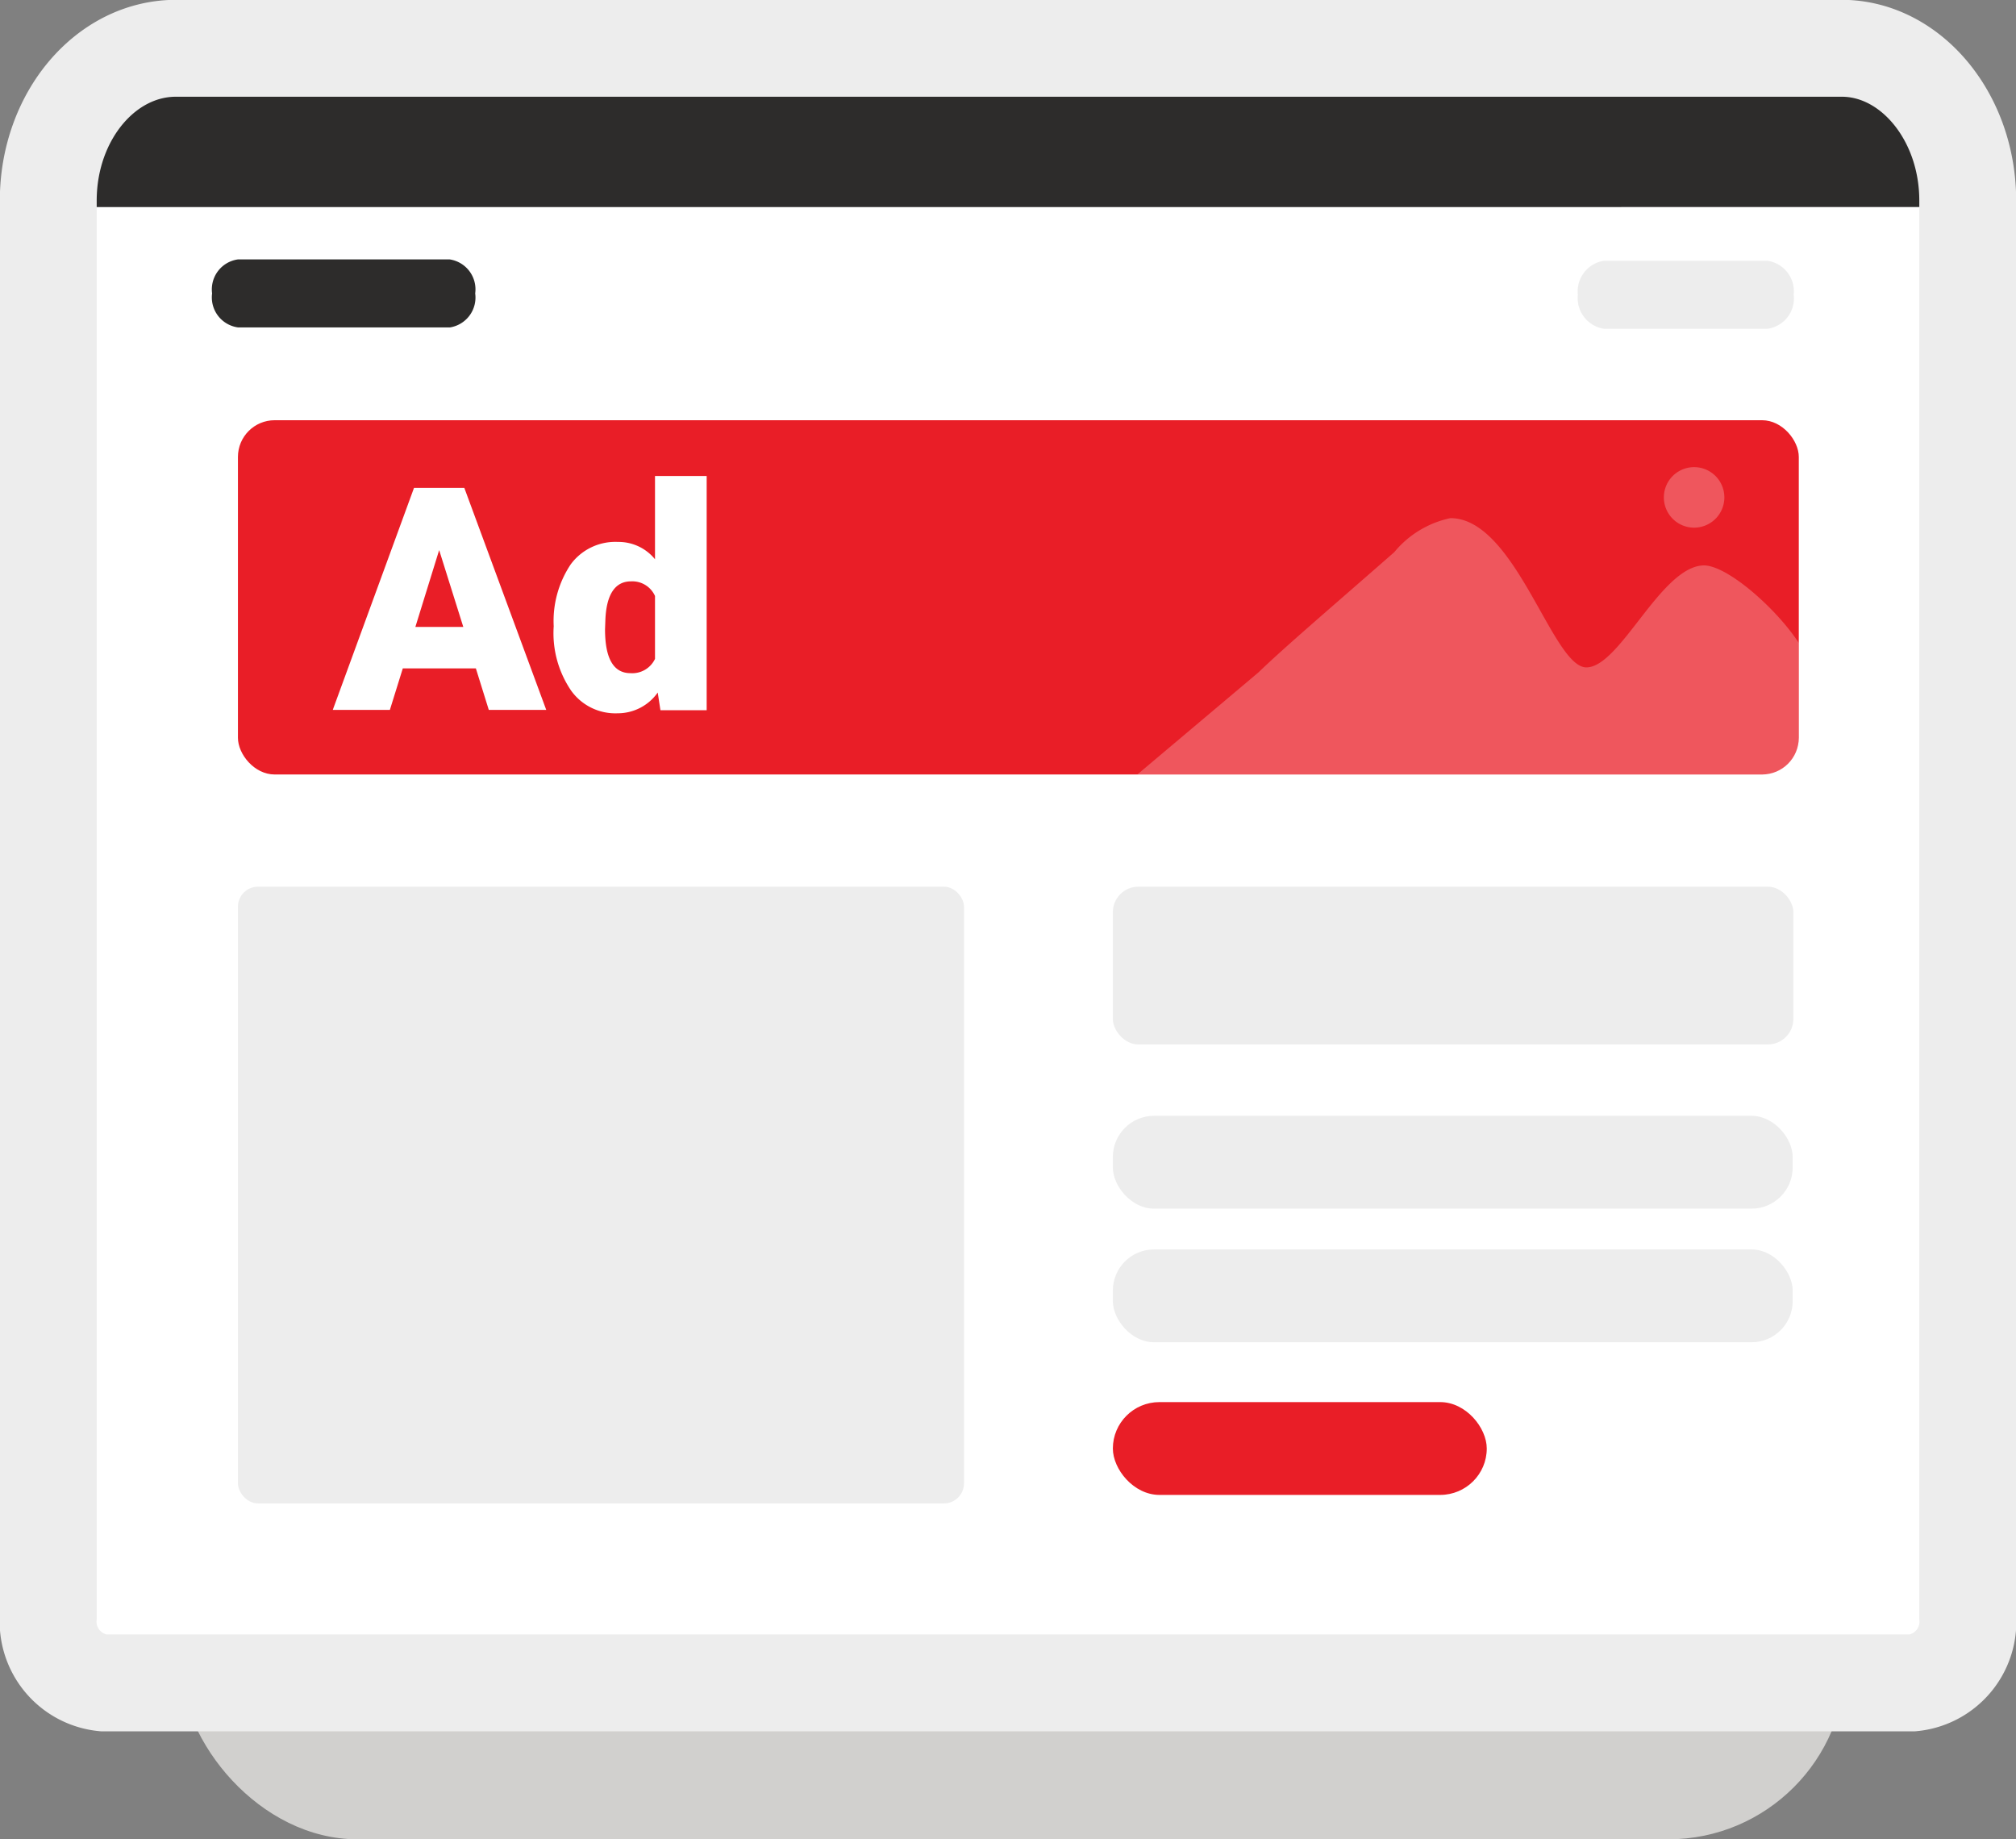
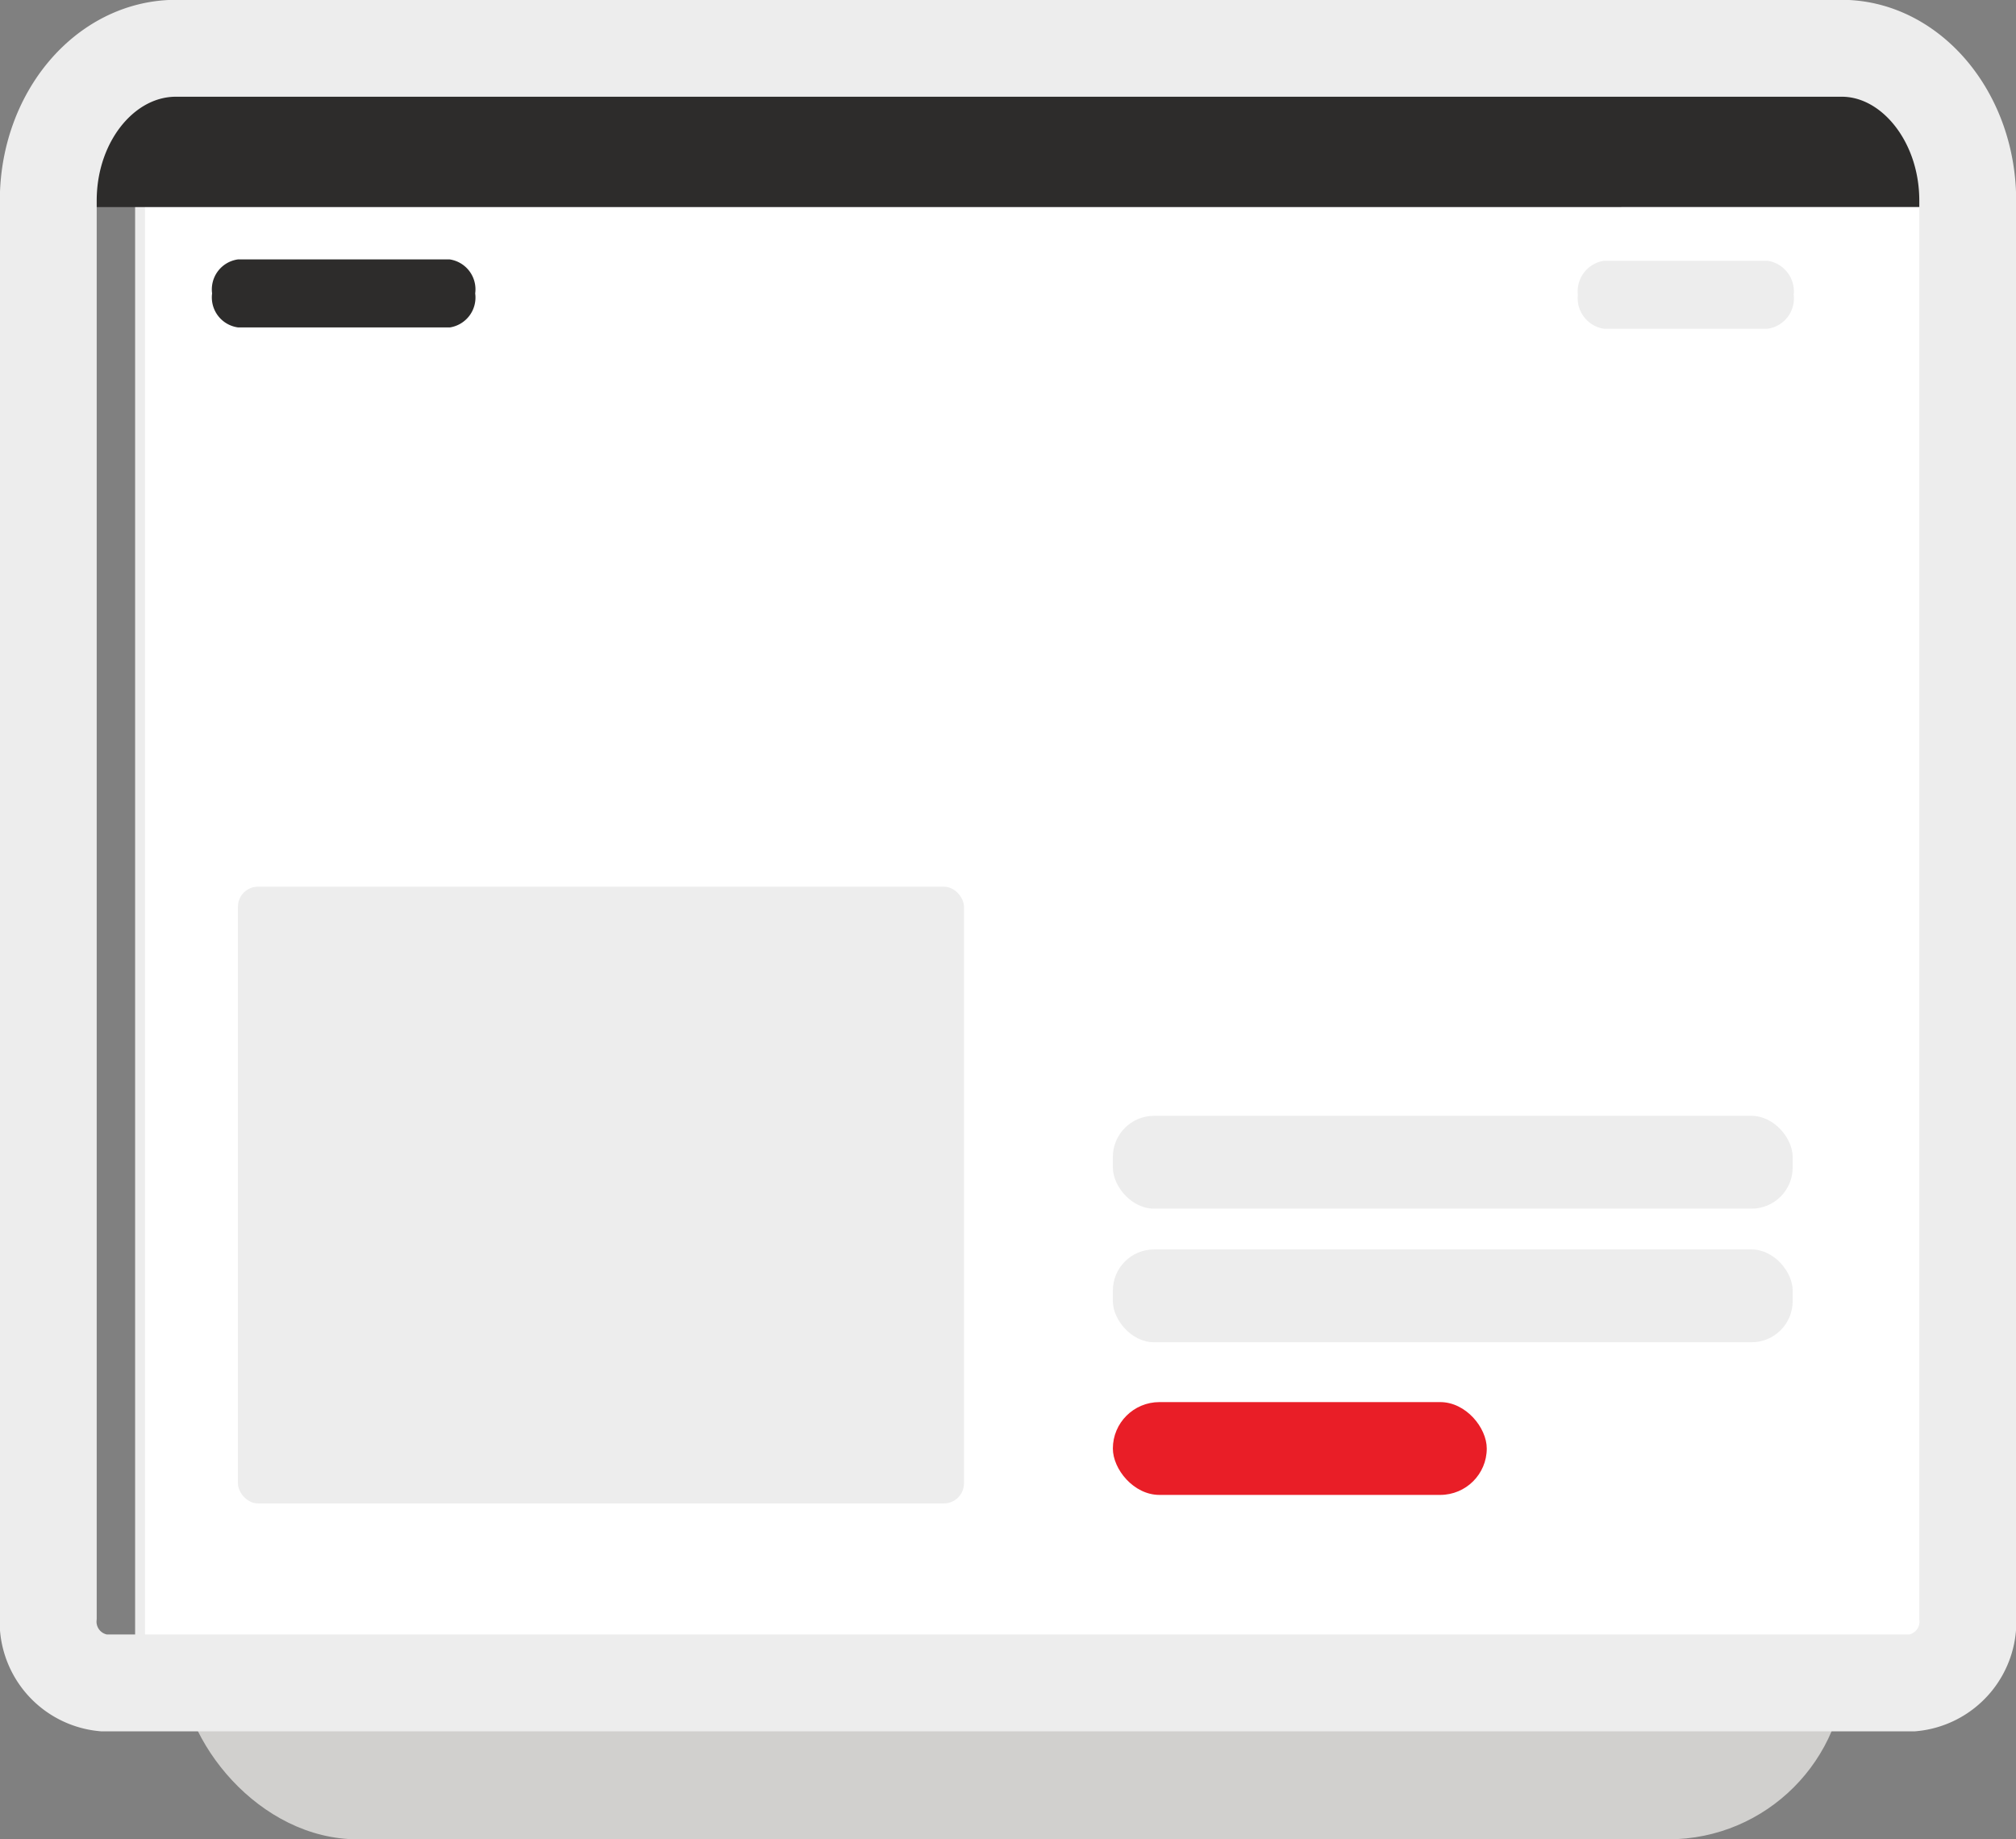
<svg xmlns="http://www.w3.org/2000/svg" viewBox="0 0 59.31 54.1">
  <rect x="0" y="0" width="59.31" height="54.1" fill="#808080" stroke="none" />
  <defs>
    <style>.cls-1{fill:#d1d0ce;}.cls-2,.cls-7,.cls-8{fill:#fff;}.cls-2,.cls-5{stroke:#ededed;stroke-miterlimit:10;}.cls-2{stroke-width:0.29px;}.cls-3{fill:#2d2c2b;}.cls-4{fill:#ededed;}.cls-5{fill:none;stroke-width:2.85px;}.cls-6{fill:#e91e27;}.cls-8{opacity:0.25;}</style>
  </defs>
  <g id="Layer_2" data-name="Layer 2">
    <g id="_1" data-name="1">
      <rect class="cls-1" x="5.3" y="5.78" width="49" height="48.32" rx="5.22" />
-       <path class="cls-2" d="M59,5.9V47.51a1.81,1.81,0,0,1-1.63,1.94H4.12a1.81,1.81,0,0,1-1.63-1.94V5.9c0-2.47,1.68-4.48,3.76-4.48h49C57.28,1.42,59,3.43,59,5.9Z" />
+       <path class="cls-2" d="M59,5.9V47.51a1.81,1.81,0,0,1-1.63,1.94H4.12V5.9c0-2.47,1.68-4.48,3.76-4.48h49C57.28,1.42,59,3.43,59,5.9Z" />
      <path class="cls-3" d="M59,5.9v.19H2.49V5.9c0-2.47,1.68-4.48,3.76-4.48h49C57.28,1.42,59,3.43,59,5.9Z" />
      <path class="cls-3" d="M13.24,9.63H7a.89.89,0,0,1-.76-1h0a.89.89,0,0,1,.76-1h6.23a.89.89,0,0,1,.75,1h0A.89.89,0,0,1,13.24,9.63Z" />
      <path class="cls-4" d="M52,9.67H47.19a.91.91,0,0,1-.77-1h0a.91.91,0,0,1,.77-1H52a.91.91,0,0,1,.77,1h0A.9.9,0,0,1,52,9.67Z" />
      <rect class="cls-4" x="7" y="26.08" width="21.36" height="18.14" rx="0.59" />
-       <rect class="cls-4" x="32.74" y="26.08" width="20.02" height="4.64" rx="0.75" />
      <path class="cls-5" d="M57.89,5.9V47.56a1.81,1.81,0,0,1-1.63,1.94H3.05a1.81,1.81,0,0,1-1.63-1.94V5.9c0-2.47,1.68-4.48,3.76-4.48h49C56.21,1.42,57.89,3.43,57.89,5.9Z" />
-       <rect class="cls-6" x="7" y="12.36" width="45.92" height="10.42" rx="1.08" />
      <path class="cls-7" d="M14,19.66H11.85l-.38,1.22H9.79l2.39-6.53h1.48l2.41,6.53H14.38Zm-1.78-1.22h1.41l-.71-2.26Z" />
      <path class="cls-7" d="M16.29,18.42a3,3,0,0,1,.5-1.82,1.63,1.63,0,0,1,1.39-.66,1.38,1.38,0,0,1,1.09.51V14h1.52v6.89H19.43l-.08-.52a1.44,1.44,0,0,1-1.18.61,1.6,1.6,0,0,1-1.37-.67A3,3,0,0,1,16.29,18.42Zm1.51.09q0,1.29.75,1.29a.74.74,0,0,0,.72-.42V17.53a.73.73,0,0,0-.71-.43c-.46,0-.72.38-.75,1.13Z" />
      <path class="cls-8" d="M52.92,18.91v2.94a.93.93,0,0,1-.93.93H33.46l3.56-3c.8-.77,2.14-1.91,4-3.54a2.92,2.92,0,0,1,1.65-1c1.92,0,3,4.39,4,4.39s2.2-3,3.47-3C50.84,16.65,52.26,17.9,52.92,18.91Z" />
-       <path class="cls-8" d="M50.73,14.62a.89.89,0,1,1-.88-.88A.89.89,0,0,1,50.73,14.62Z" />
      <rect class="cls-4" x="32.74" y="36.75" width="20" height="2.73" rx="1.21" />
      <rect class="cls-4" x="32.74" y="32.82" width="20" height="2.73" rx="1.21" />
      <rect class="cls-6" x="32.74" y="41.24" width="11" height="2.73" rx="1.37" />
    </g>
  </g>
</svg>